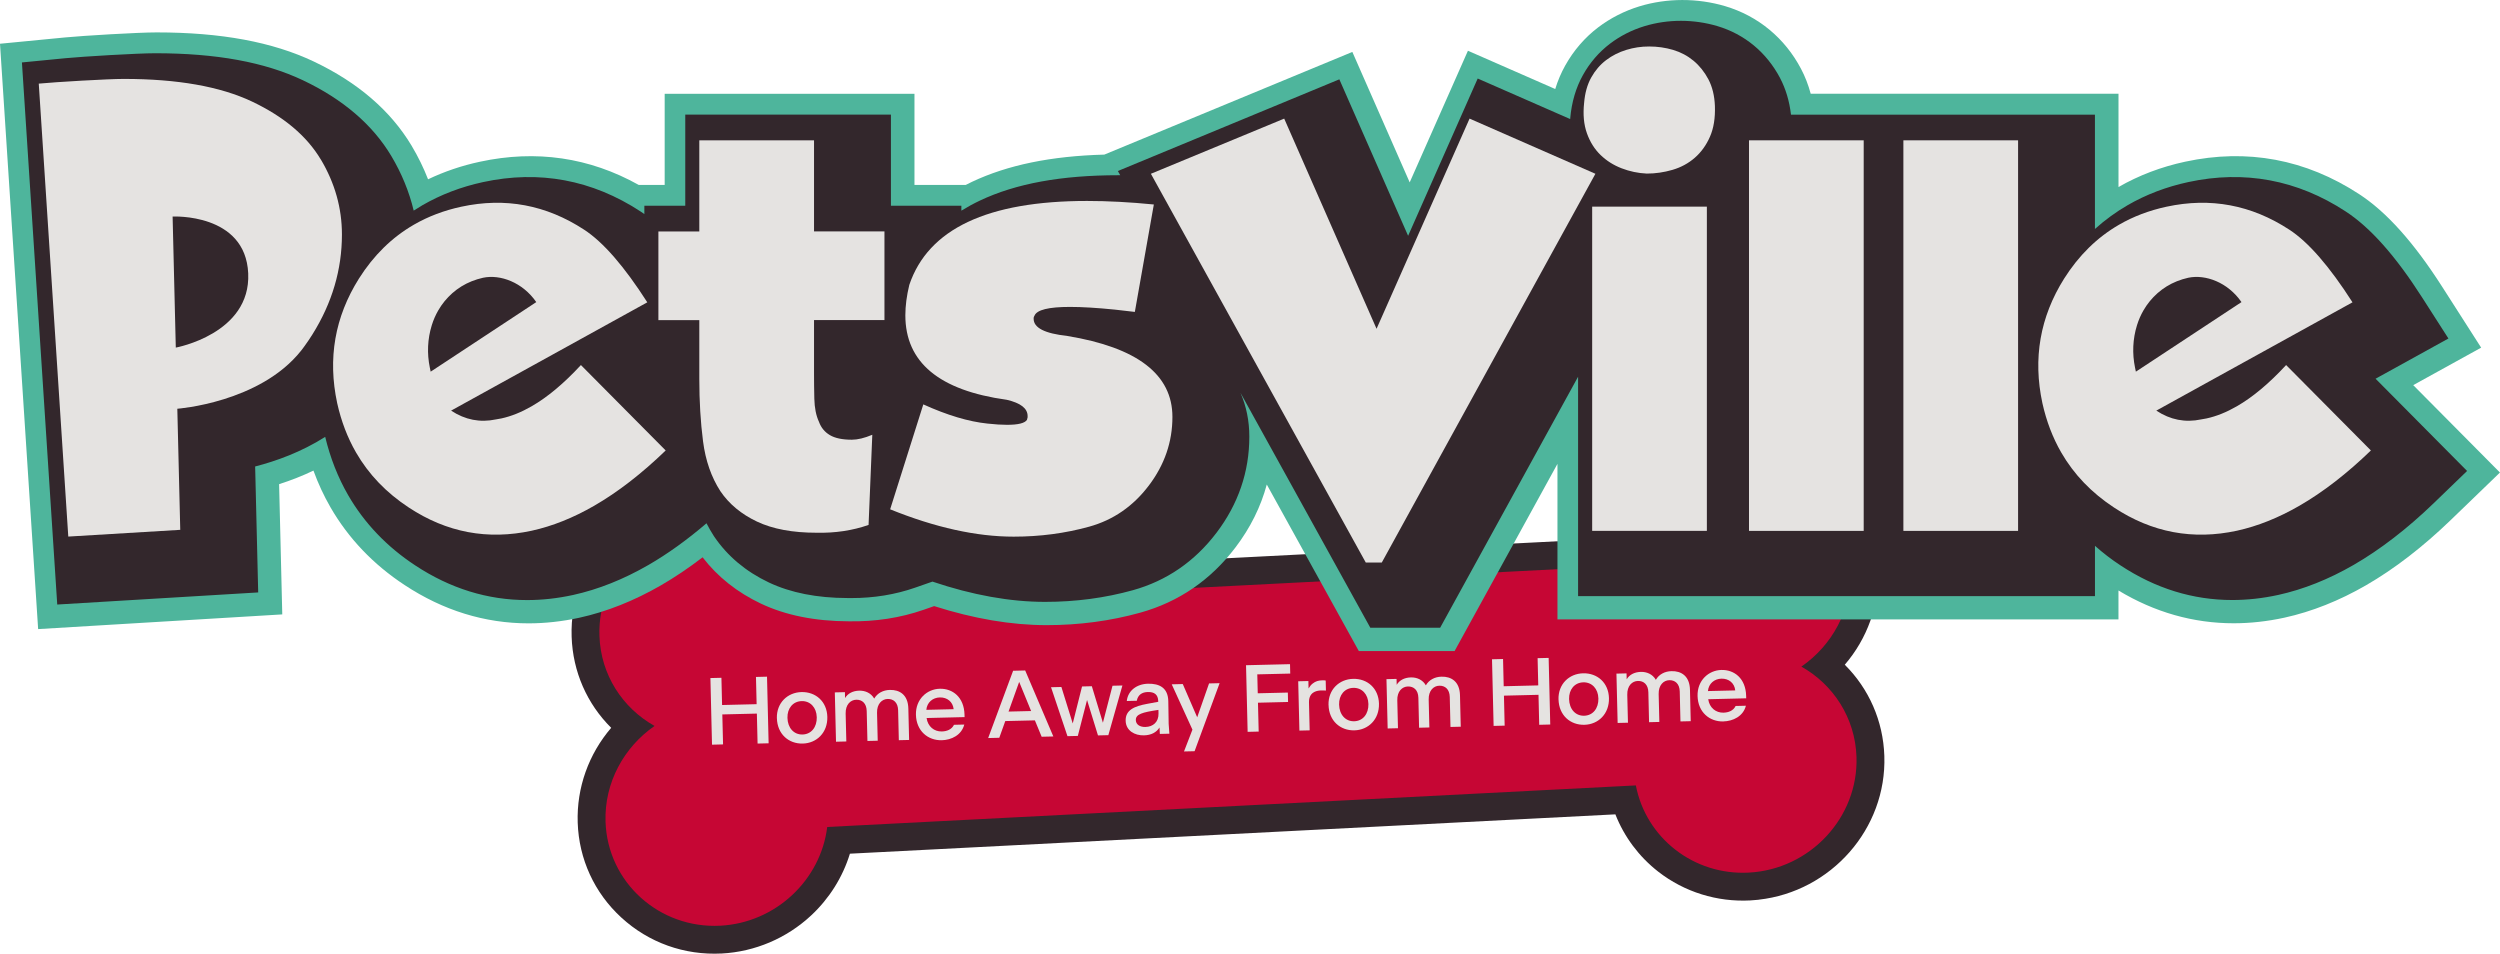
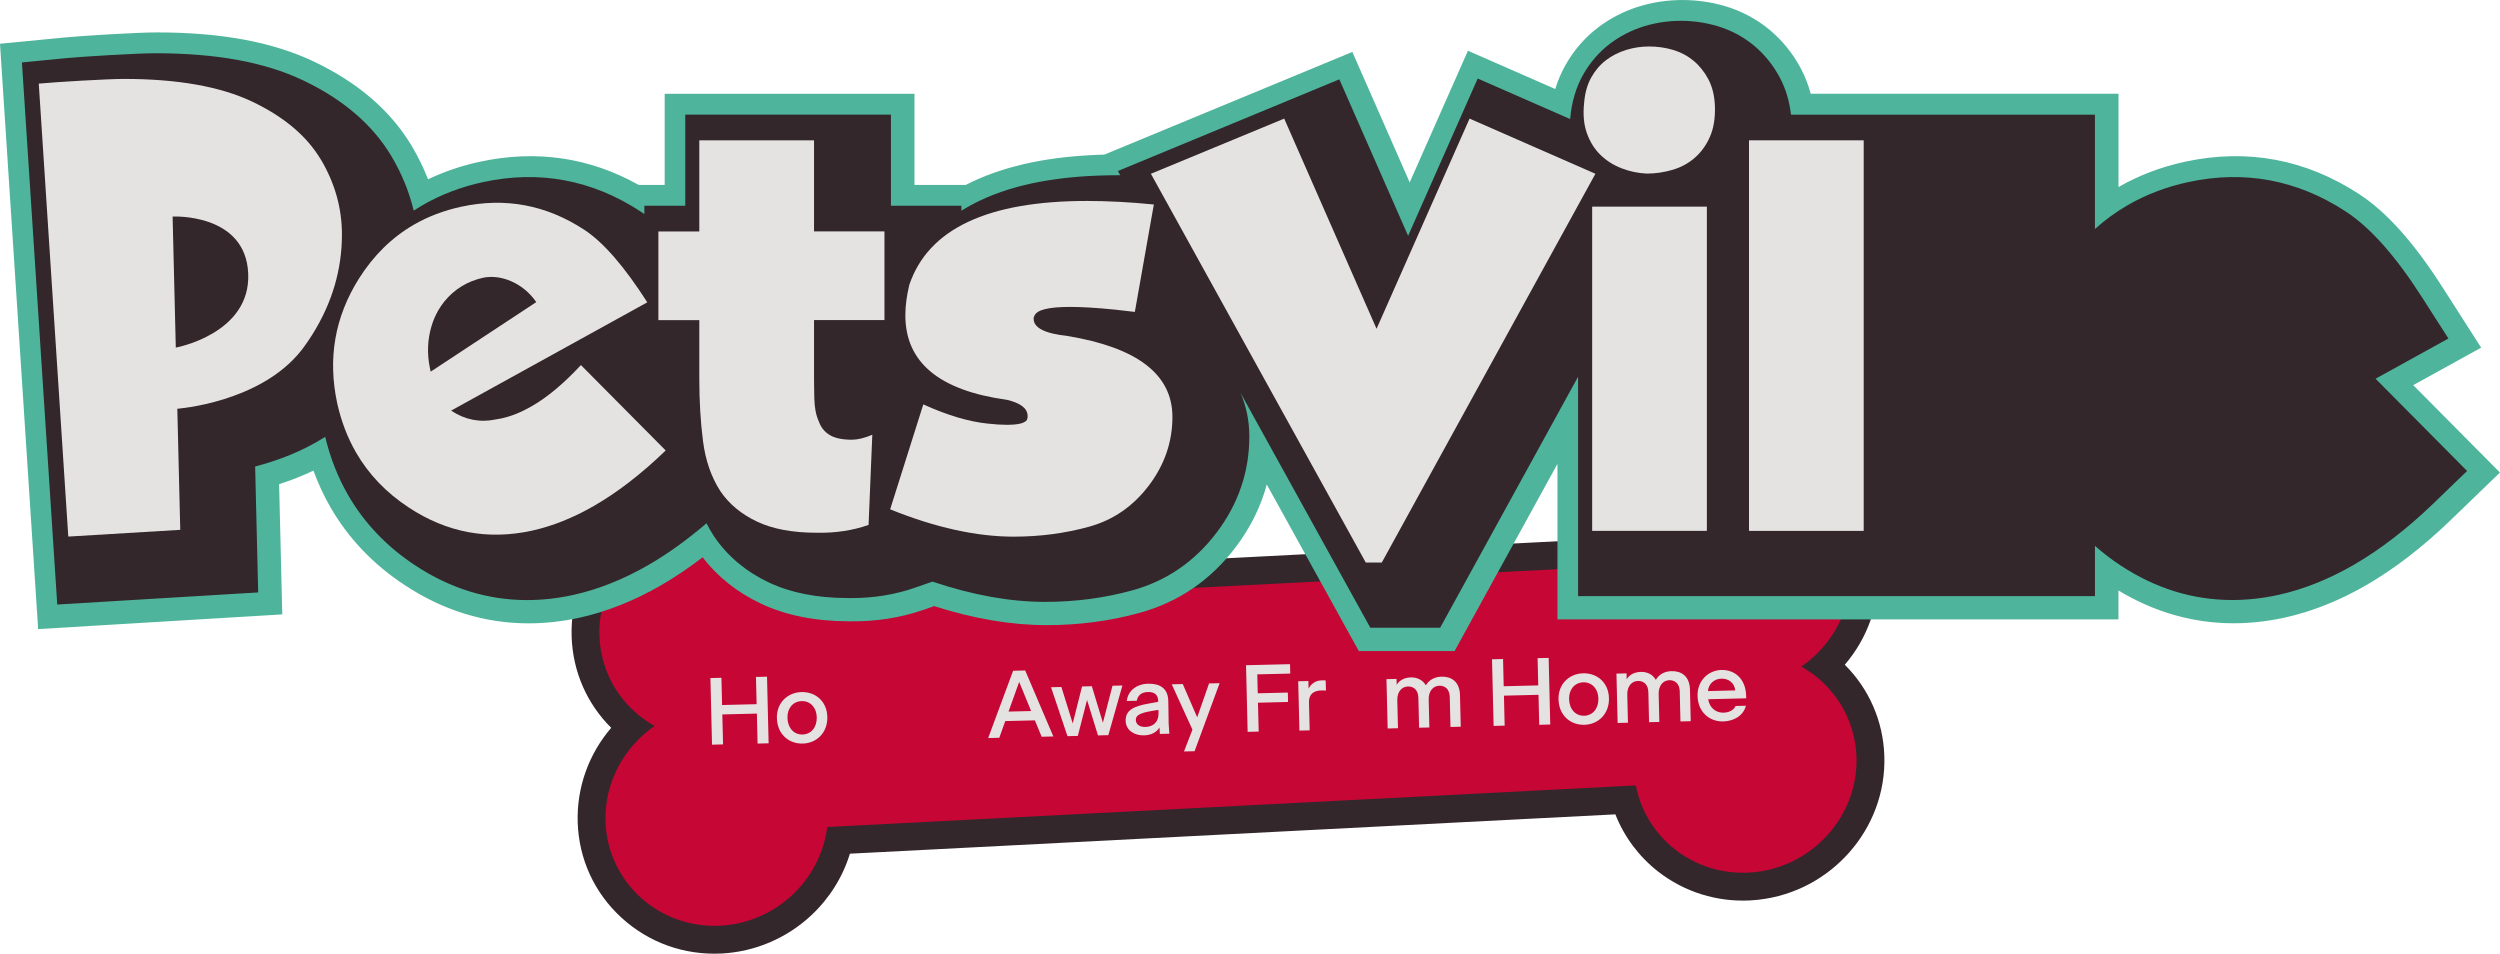
<svg xmlns="http://www.w3.org/2000/svg" id="Layer_2" data-name="Layer 2" viewBox="0 0 918.98 350.58">
  <defs>
    <style>
      .cls-1 {
        fill: #33272c;
      }

      .cls-1, .cls-2, .cls-3, .cls-4 {
        stroke-width: 0px;
      }

      .cls-2 {
        fill: #c60634;
      }

      .cls-3 {
        fill: #4eb59c;
      }

      .cls-4 {
        fill: #e5e3e1;
      }
    </style>
  </defs>
  <g id="Layer_1-2" data-name="Layer 1">
    <g>
      <g>
        <path class="cls-1" d="M646.46,330.74c-1.01.11-2.03.2-3.06.25-12.23.65-24.25-3.1-33.84-10.57-7.11-5.54-12.53-12.83-15.76-21.07l-281.38,14.46c-2.63,8.59-7.54,16.46-14.28,22.73-8.98,8.36-20.64,13.32-32.81,13.96-13.78.71-26.9-3.99-36.96-13.24-9.89-9.09-15.57-21.48-16.01-34.89-.42-12.86,4.05-25.19,12.31-34.83-8.86-8.79-14.12-20.62-14.54-33.49-.92-27.83,21.17-51.67,49.24-53.17h0c12.22-.65,24.23,3.11,33.81,10.58,7.1,5.54,12.52,12.82,15.76,21.05l281.45-14.47c2.64-8.58,7.55-16.45,14.27-22.71,8.98-8.37,20.62-13.34,32.79-13.97,13.73-.73,26.84,3.96,36.9,13.2,9.93,9.12,15.65,21.55,16.09,35.01.42,12.85-4.05,25.16-12.31,34.78,8.86,8.81,14.12,20.66,14.54,33.53.89,26.78-19.59,49.87-46.2,52.84Z" />
        <path class="cls-2" d="M259.92,191.12c-22.46,1.18-40.31,20.32-39.57,42.61.47,14.37,8.56,26.57,20.26,33.12-11.23,7.77-18.49,20.83-18.02,35.19.73,22.31,19.76,39.4,42.2,38.24,20.34-1.07,36.89-16.77,39.29-36.29l297.25-15.28c3.67,19.2,21.2,33.13,41.53,32.05,22.46-1.18,40.31-20.22,39.57-42.53-.47-14.37-8.56-26.61-20.26-33.19,11.23-7.75,18.5-20.76,18.03-35.13-.73-22.31-19.77-39.51-42.22-38.32-20.31,1.07-36.83,16.8-39.27,36.29l-297.3,15.28c-3.71-19.17-21.2-33.13-41.5-32.05h.02Z" />
      </g>
      <g>
        <path class="cls-4" d="M261.13,249.25l4.06-.1.24,10.01,12.7-.31-.24-10.01,4.06-.1.59,24.49-4.06.1-.26-11.02-12.7.31.27,11.02-4.06.1-.59-24.49Z" />
        <path class="cls-4" d="M285.57,263.97c-.13-5.6,3.91-9.44,9.05-9.57,5.21-.12,9.36,3.45,9.5,9.12.14,5.81-3.93,9.69-9.04,9.81-5.14.12-9.36-3.45-9.5-9.36ZM300.23,263.61c-.08-3.5-2.35-5.97-5.53-5.89-3.22.08-5.33,2.65-5.24,6.15.09,3.71,2.36,6.21,5.54,6.13,3.18-.08,5.33-2.65,5.24-6.39Z" />
-         <path class="cls-4" d="M311.09,272.56l-3.78.09-.44-18.13,3.71-.09.05,2.17c1.01-1.67,2.81-2.66,5.22-2.72,2.13-.05,4.29.81,5.5,2.91,1.18-2.02,3.29-3.12,5.77-3.18,3.54-.08,6.66,1.73,6.78,6.84l.28,11.55-3.78.09-.26-11.02c-.07-2.83-1.71-4.2-3.85-4.14-2.1.05-3.98,1.81-3.9,5.1l.25,10.25-3.78.09-.27-11.02c-.07-2.83-1.71-4.2-3.84-4.14-2.1.05-3.98,1.78-3.9,5.1l.25,10.25Z" />
-         <path class="cls-4" d="M346.16,272.1c-5.04.12-9.32-3.38-9.47-9.36-.14-5.74,4.08-9.45,8.77-9.56,4.69-.11,8.93,3.04,9.09,9.55l.02.87-13.96.34c.43,3.14,2.81,5.01,5.58,4.94,1.82-.04,3.62-.68,4.49-2.45l3.78-.09c-.99,3.91-4.77,5.68-8.3,5.77ZM340.51,260.93l10.04-.24c-.27-2.69-2.35-4.39-5.07-4.32-2.59.06-4.72,1.79-4.97,4.57Z" />
        <path class="cls-4" d="M380.41,264.8l-10.88.26-2.2,6.14-4.09.1,9.17-24.73,4.44-.11,10.35,24.26-4.3.1-2.49-6.03ZM379.03,261.37l-4.39-10.71-3.91,10.91,8.29-.2Z" />
        <path class="cls-4" d="M399.59,257.31l-3.39,13.21-3.81.09-6.04-17.99,3.81-.09,4.17,13.41,3.42-13.6,3.6-.09,4.07,13.42,3.53-13.6,3.64-.09-5.17,18.26-3.81.09-4.02-13.03Z" />
        <path class="cls-4" d="M426.23,267.41c-1.11,1.78-3.01,2.84-5.74,2.9-3.36.08-6.62-1.7-6.71-5.37-.1-3.95,3.16-5.33,7.9-6.21l4.08-.76v-.18c-.06-2.55-1.49-3.46-3.83-3.41-2.27.05-3.68,1.17-4.05,3.21l-3.68.09c.4-3.79,3.63-6.25,7.79-6.35,4.2-.1,7.39,1.5,7.47,6.47l.13,8.26c.01.56.07,1.43.26,3.64l-3.5.08-.13-2.38ZM421.11,267.22c2.69-.06,4.83-1.76,4.75-4.98l-.03-1.29c-5.93.88-8.36,1.57-8.31,3.74.04,1.68,1.53,2.59,3.59,2.54Z" />
        <path class="cls-4" d="M439.11,276.14l-3.88.09,3.1-8.02-7.61-16.66,4.06-.1,5.3,12.23,4.36-12.46,3.88-.09-9.2,25.01Z" />
        <path class="cls-4" d="M462.42,258.32l.26,10.6-4.06.1-.59-24.49,16.17-.39.08,3.46-12.11.29.17,6.96,11.06-.27.08,3.46-11.06.27Z" />
        <path class="cls-4" d="M481.43,268.47l-3.78.09-.44-18.13,3.74-.09.06,2.73c.44-.71.88-1.32,1.53-1.82,1.07-.83,2.07-1.14,3.58-1.17.45-.01.91.01,1.19.08l.09,3.67c-.91-.05-1.33-.04-1.79-.03-1.92.05-4.53.77-4.44,4.45l.25,10.22Z" />
-         <path class="cls-4" d="M488.35,259.1c-.13-5.6,3.91-9.44,9.05-9.56,5.21-.13,9.36,3.45,9.5,9.12.14,5.81-3.93,9.69-9.04,9.81-5.14.12-9.36-3.45-9.5-9.36ZM503.01,258.74c-.08-3.5-2.35-5.97-5.53-5.89-3.22.08-5.33,2.65-5.24,6.15.09,3.71,2.35,6.21,5.54,6.13,3.18-.08,5.33-2.65,5.24-6.39Z" />
        <path class="cls-4" d="M513.87,267.69l-3.78.09-.44-18.13,3.71-.09.05,2.17c1.01-1.67,2.81-2.66,5.22-2.72,2.14-.05,4.29.81,5.5,2.91,1.18-2.02,3.29-3.13,5.77-3.18,3.53-.09,6.66,1.73,6.78,6.84l.28,11.55-3.78.09-.26-11.02c-.07-2.83-1.71-4.2-3.85-4.14-2.1.05-3.98,1.81-3.9,5.1l.25,10.25-3.78.09-.26-11.02c-.07-2.83-1.71-4.2-3.85-4.14-2.1.05-3.99,1.78-3.9,5.1l.25,10.25Z" />
        <path class="cls-4" d="M548.45,242.35l4.06-.1.24,10.01,12.7-.31-.24-10.01,4.06-.1.59,24.49-4.06.1-.26-11.02-12.7.31.26,11.02-4.06.1-.59-24.49Z" />
        <path class="cls-4" d="M572.89,257.06c-.13-5.6,3.91-9.44,9.05-9.56,5.21-.12,9.36,3.45,9.5,9.12.14,5.81-3.93,9.69-9.04,9.81-5.14.12-9.36-3.45-9.5-9.36ZM587.55,256.71c-.08-3.5-2.35-5.96-5.53-5.89-3.22.08-5.33,2.65-5.24,6.15.09,3.71,2.35,6.21,5.54,6.13,3.18-.08,5.33-2.65,5.24-6.39Z" />
        <path class="cls-4" d="M598.41,265.66l-3.78.09-.44-18.13,3.71-.09.05,2.17c1.01-1.67,2.81-2.66,5.22-2.72,2.14-.05,4.29.81,5.5,2.91,1.18-2.02,3.29-3.13,5.77-3.18,3.53-.09,6.66,1.73,6.78,6.84l.28,11.55-3.78.09-.26-11.02c-.07-2.83-1.71-4.2-3.85-4.14-2.1.05-3.98,1.81-3.9,5.1l.25,10.25-3.78.09-.26-11.02c-.07-2.83-1.71-4.2-3.85-4.14-2.1.05-3.99,1.78-3.9,5.1l.25,10.25Z" />
        <path class="cls-4" d="M633.48,265.2c-5.04.12-9.32-3.38-9.47-9.37-.14-5.74,4.08-9.45,8.77-9.56,4.69-.11,8.93,3.04,9.09,9.55l.02.87-13.96.34c.43,3.14,2.82,5.01,5.58,4.94,1.82-.04,3.63-.68,4.49-2.46l3.78-.09c-.99,3.91-4.77,5.68-8.3,5.77ZM627.82,254.03l10.04-.24c-.27-2.69-2.35-4.39-5.07-4.32-2.59.06-4.72,1.79-4.97,4.57Z" />
      </g>
      <g>
        <path class="cls-3" d="M534.73,239.32h-35.24l-33.83-61.21c-2.21,8.19-6.04,15.91-11.48,23.08-9.11,12.01-20.89,20.09-35.02,24.02-10.94,3.05-22.53,4.59-34.45,4.59-12.9,0-26.79-2.36-41.32-7l-3.83,1.34c-8.6,3-17.88,4.42-27.58,4.25-12.37-.03-23.21-2.22-32.24-6.49-8.76-4.15-15.97-9.87-21.47-17.04-5.11,3.92-10.23,7.37-15.29,10.29-9.87,5.7-19.97,9.72-30.03,11.93-6.29,1.37-12.56,2.06-18.65,2.06-16.08,0-31.42-4.74-45.58-14.09-11.47-7.53-20.63-17.13-27.22-28.54-2.45-4.24-4.55-8.76-6.28-13.52-3.99,1.91-8.2,3.57-12.62,4.99l1.16,47.87-89.74,5.4L0,16.08l23.94-2.32c6.62-.64,26.76-1.85,33.62-1.85,23.69,0,42.59,3.5,57.8,10.71,16.1,7.64,28.17,18.01,35.88,30.84l.11.19c2.36,3.96,4.37,8.07,6,12.26,5.96-2.85,12.35-5.02,19.07-6.46,20.65-4.46,40.25-1.6,58.36,8.52h9.55v-33.5h91.82v33.5h18.86c.77-.39,1.53-.77,2.3-1.14,13.11-6.19,29.06-9.47,48.63-10l91.17-37.74,21.08,47.95,21.41-48.39,32.09,14.07c.93-3.05,2.16-5.93,3.66-8.62,3.11-5.56,7.19-10.29,12.12-14.04,4.53-3.43,9.62-6.03,15.15-7.73,10.1-3.08,21.29-3.1,31.53-.07,6.04,1.8,11.52,4.71,16.29,8.66,4.73,3.92,8.63,8.75,11.59,14.36,1.51,2.86,2.7,5.93,3.57,9.18h113.14v34.29c7.45-4.28,15.69-7.42,24.49-9.31,22.82-4.93,44.34-.91,63.99,11.93,10.06,6.56,20.06,17.72,30.54,34.1l14.29,22.32-24.97,13.78,31.88,32.13-18.11,17.48c-10.25,9.89-20.71,17.95-31.08,23.94-9.87,5.7-19.97,9.72-30.03,11.93-6.29,1.37-12.56,2.06-18.65,2.06-14.87,0-29.1-4.05-42.36-12.05v10.63h-206.22v-57.18l-37.81,68.8Z" />
        <path class="cls-1" d="M873.23,139.22l26.79-14.79-9.63-15.03c-9.85-15.39-19.07-25.76-28.15-31.68-17.77-11.62-37.23-15.25-57.85-10.79-8.03,1.73-15.52,4.58-22.28,8.49-4.3,2.49-8.31,5.41-12.03,8.75v-42.03h-111.73c-.57-4.93-1.91-9.46-4.03-13.48v-.02c-2.48-4.67-5.7-8.67-9.6-11.91-3.93-3.25-8.44-5.65-13.43-7.14-8.6-2.55-18.09-2.63-26.85.04-4.61,1.41-8.86,3.58-12.62,6.43-4.04,3.07-7.39,6.95-9.95,11.54-2.58,4.62-4.16,9.98-4.67,15.92,0,.08-.01.16-.02.24l-33.99-14.9-25.58,57.82-25.28-57.52-81.41,33.7.86,1.55c-.21,0-.42,0-.63,0-21,0-37.65,3.04-50.92,9.31-2.41,1.14-4.68,2.39-6.84,3.72v-1.81h-25.89v-33.5h-75.6v33.5h-15.04v3.06c-.47-.33-.95-.66-1.42-.97-17.77-11.62-37.23-15.25-57.85-10.79-8.03,1.73-15.52,4.59-22.28,8.49-1.1.64-2.18,1.31-3.24,2-1.66-6.94-4.4-13.65-8.22-20.06h0c-6.87-11.52-17.8-20.89-32.5-27.86-14.1-6.68-31.87-9.93-54.33-9.93-6.53,0-26.52,1.2-32.84,1.81l-16.12,1.57,12.98,199.27,73.87-4.45-1.12-46.3c7.64-1.96,16.97-5.3,25.75-10.88,1.86,7.72,4.68,14.92,8.43,21.41,5.95,10.3,14.26,19,24.66,25.83,12.86,8.49,26.62,12.75,41.12,12.75,5.53,0,11.17-.62,16.9-1.87,9.24-2.03,18.56-5.75,27.71-11.03,7.08-4.09,14.23-9.24,21.34-15.33.81,1.57,1.68,3.11,2.63,4.58l.19.29c4.88,7.2,11.65,12.89,20.13,16.9,7.96,3.77,17.67,5.69,28.86,5.71.52,0,1.03.01,1.55.01,8.19,0,16.01-1.28,23.28-3.81l6.42-2.24c14.68,4.95,28.56,7.45,41.4,7.45,11.19,0,22.05-1.44,32.28-4.29,12.38-3.45,22.72-10.55,30.73-21.11,8.01-10.55,12.07-22.44,12.07-35.34,0-5.76-1.1-11.15-3.24-16.08l47.72,86.34h25.66l50.71-92.28v80.66h190v-18.5c2.9,2.57,6,4.98,9.35,7.17,12.86,8.49,26.62,12.75,41.12,12.75,5.53,0,11.17-.62,16.9-1.87,9.24-2.03,18.56-5.75,27.71-11.03,9.81-5.67,19.74-13.32,29.51-22.76l12.2-11.78-33.65-33.91Z" />
        <g>
          <path class="cls-4" d="M299.22,51.58h-42.16v33.5h-15.04v32.59h15.04v21.65c0,8.2.46,15.84,1.37,22.9.91,7.06,3.04,13.18,6.38,18.34,3.19,4.71,7.67,8.43,13.45,11.17,5.77,2.73,13.06,4.1,21.88,4.1,6.84.15,13.22-.8,19.14-2.87l1.37-33.14c-2.89,1.22-5.4,1.82-7.52,1.82-3.5,0-6.19-.57-8.09-1.7-1.9-1.13-3.23-2.76-3.99-4.87-1.06-2.26-1.63-5.1-1.71-8.5-.08-3.4-.11-6.54-.11-9.41v-19.5h25.89v-32.59h-25.89v-33.5Z" />
          <polygon class="cls-4" points="540.2 43.6 506.01 120.86 472.06 43.6 423.06 63.88 502.04 206.77 507.94 206.77 586.46 63.88 540.2 43.6" />
          <path class="cls-4" d="M628,29.17c-1.45-2.73-3.27-5.01-5.47-6.84-2.2-1.82-4.71-3.15-7.52-3.99-2.81-.83-5.74-1.25-8.77-1.25s-5.7.42-8.43,1.25c-2.73.84-5.21,2.09-7.41,3.76-2.2,1.67-4.03,3.8-5.47,6.38-1.45,2.59-2.32,5.7-2.62,9.34-.46,4.26-.11,7.98,1.03,11.17,1.14,3.19,2.81,5.85,5.01,7.98,2.2,2.13,4.79,3.76,7.75,4.9,2.96,1.14,6.04,1.79,9.23,1.94,3.19,0,6.34-.46,9.46-1.37,3.11-.91,5.85-2.39,8.2-4.44,2.35-2.05,4.22-4.63,5.58-7.75,1.37-3.11,1.97-6.87,1.82-11.28-.15-3.8-.95-7.06-2.39-9.8Z" />
          <rect class="cls-4" x="585.27" y="75.96" width="42.16" height="119.18" />
          <rect class="cls-4" x="642.92" y="51.58" width="42.16" height="143.57" />
-           <rect class="cls-4" x="699.67" y="51.58" width="42.16" height="143.57" />
          <path class="cls-4" d="M213.54,134.19c-6.21,6.72-12.24,11.77-18.09,15.14-3.81,2.2-7.52,3.69-11.14,4.48-.63.13-1.3.25-2.01.36-5.83,1.24-11.33.17-16.48-3.23l72.12-39.81c-8.47-13.23-16.21-22.13-23.22-26.7-13.95-9.12-29.01-11.94-45.17-8.44-6.35,1.37-12.16,3.57-17.43,6.62-8.06,4.66-14.78,11.26-20.18,19.8-8.86,14.1-11.52,29.36-7.99,45.8,1.48,6.65,3.79,12.69,6.93,18.13,4.65,8.06,11.12,14.8,19.4,20.23,13.93,9.19,29,12.03,45.21,8.51,7.59-1.67,15.24-4.73,22.95-9.18,8.68-5.01,17.43-11.78,26.26-20.31l-31.17-31.41ZM158,135.13c-1.07-5.17-.85-10.53.72-15.57.01-.03.02-.07.03-.1.59-1.89,1.38-3.69,2.36-5.38,2.74-4.73,6.95-8.56,12.27-10.69,1.35-.54,2.75-.97,4.18-1.29,6.32-1.33,14.54,1.66,19.57,8.95,0,0-38.81,25.57-38.82,25.57l-.31-1.49Z" />
          <path class="cls-4" d="M392.31,123.48c-8.23-.87-12.35-2.97-12.35-6.29v-.38c.05-.26.15-.51.31-.77.87-2.15,5.21-3.22,13.04-3.22,4.45,0,9.97.33,16.56,1,2.3.26,4.73.54,7.29.84l6.98-39.49c-8.79-.87-16.97-1.3-24.54-1.3-36.61,0-58.38,10.28-65.34,30.83-.97,3.99-1.46,7.72-1.46,11.2,0,17.28,12.42,27.63,37.27,31.06,5.11,1.18,7.67,3.17,7.67,5.98v.46c-.05.31-.13.61-.23.92-.77,1.23-3.22,1.84-7.36,1.84-1.99,0-4.4-.15-7.21-.46-6.9-.72-14.75-3.07-23.54-7.05l-12.19,38.57c16.56,6.7,31.7,10.05,45.4,10.05,9.71,0,18.98-1.23,27.8-3.68,8.82-2.45,16.12-7.49,21.89-15.11,5.78-7.62,8.67-16.03,8.67-25.23,0-15.59-12.88-25.51-38.65-29.75Z" />
          <path class="cls-4" d="M117.93,58.64c-5.17-8.66-13.6-15.76-25.29-21.31-11.7-5.54-27.42-8.32-47.17-8.32-5.78,0-24.99,1.13-31.22,1.73l10.85,166.5,41.16-2.48-1.08-44.51s30.32-2.19,45.53-21.38c.12-.15.23-.3.35-.45.33-.42.64-.86.96-1.3.98-1.35,1.93-2.76,2.85-4.23,7.21-11.54,10.82-23.77,10.82-36.69,0-9.72-2.59-18.91-7.75-27.57ZM64.62,127.78l-1.17-48.18s26.79-1.37,27.79,20.89c1,22.26-26.63,27.29-26.63,27.29Z" />
-           <path class="cls-4" d="M840.36,134.19c-6.21,6.72-12.24,11.77-18.09,15.14-3.81,2.2-7.52,3.69-11.14,4.48-.63.13-1.3.25-2.01.36-5.83,1.24-11.33.17-16.48-3.23l72.12-39.81c-8.47-13.23-16.21-22.13-23.22-26.7-13.95-9.12-29.01-11.94-45.17-8.44-6.35,1.37-12.16,3.57-17.43,6.62-8.06,4.66-14.78,11.26-20.18,19.8-8.86,14.1-11.52,29.36-7.99,45.8,1.48,6.65,3.79,12.69,6.93,18.13,4.65,8.06,11.12,14.8,19.4,20.23,13.93,9.19,29,12.03,45.21,8.51,7.59-1.67,15.24-4.73,22.95-9.18,8.68-5.01,17.43-11.78,26.26-20.31l-31.17-31.41ZM784.82,135.13c-1.07-5.17-.85-10.53.72-15.57.01-.03.02-.07.03-.1.59-1.89,1.38-3.69,2.36-5.38,2.74-4.73,6.95-8.56,12.27-10.69,1.35-.54,2.75-.97,4.18-1.29,6.32-1.33,14.54,1.66,19.57,8.95,0,0-38.81,25.57-38.82,25.57l-.31-1.49Z" />
        </g>
      </g>
    </g>
  </g>
</svg>